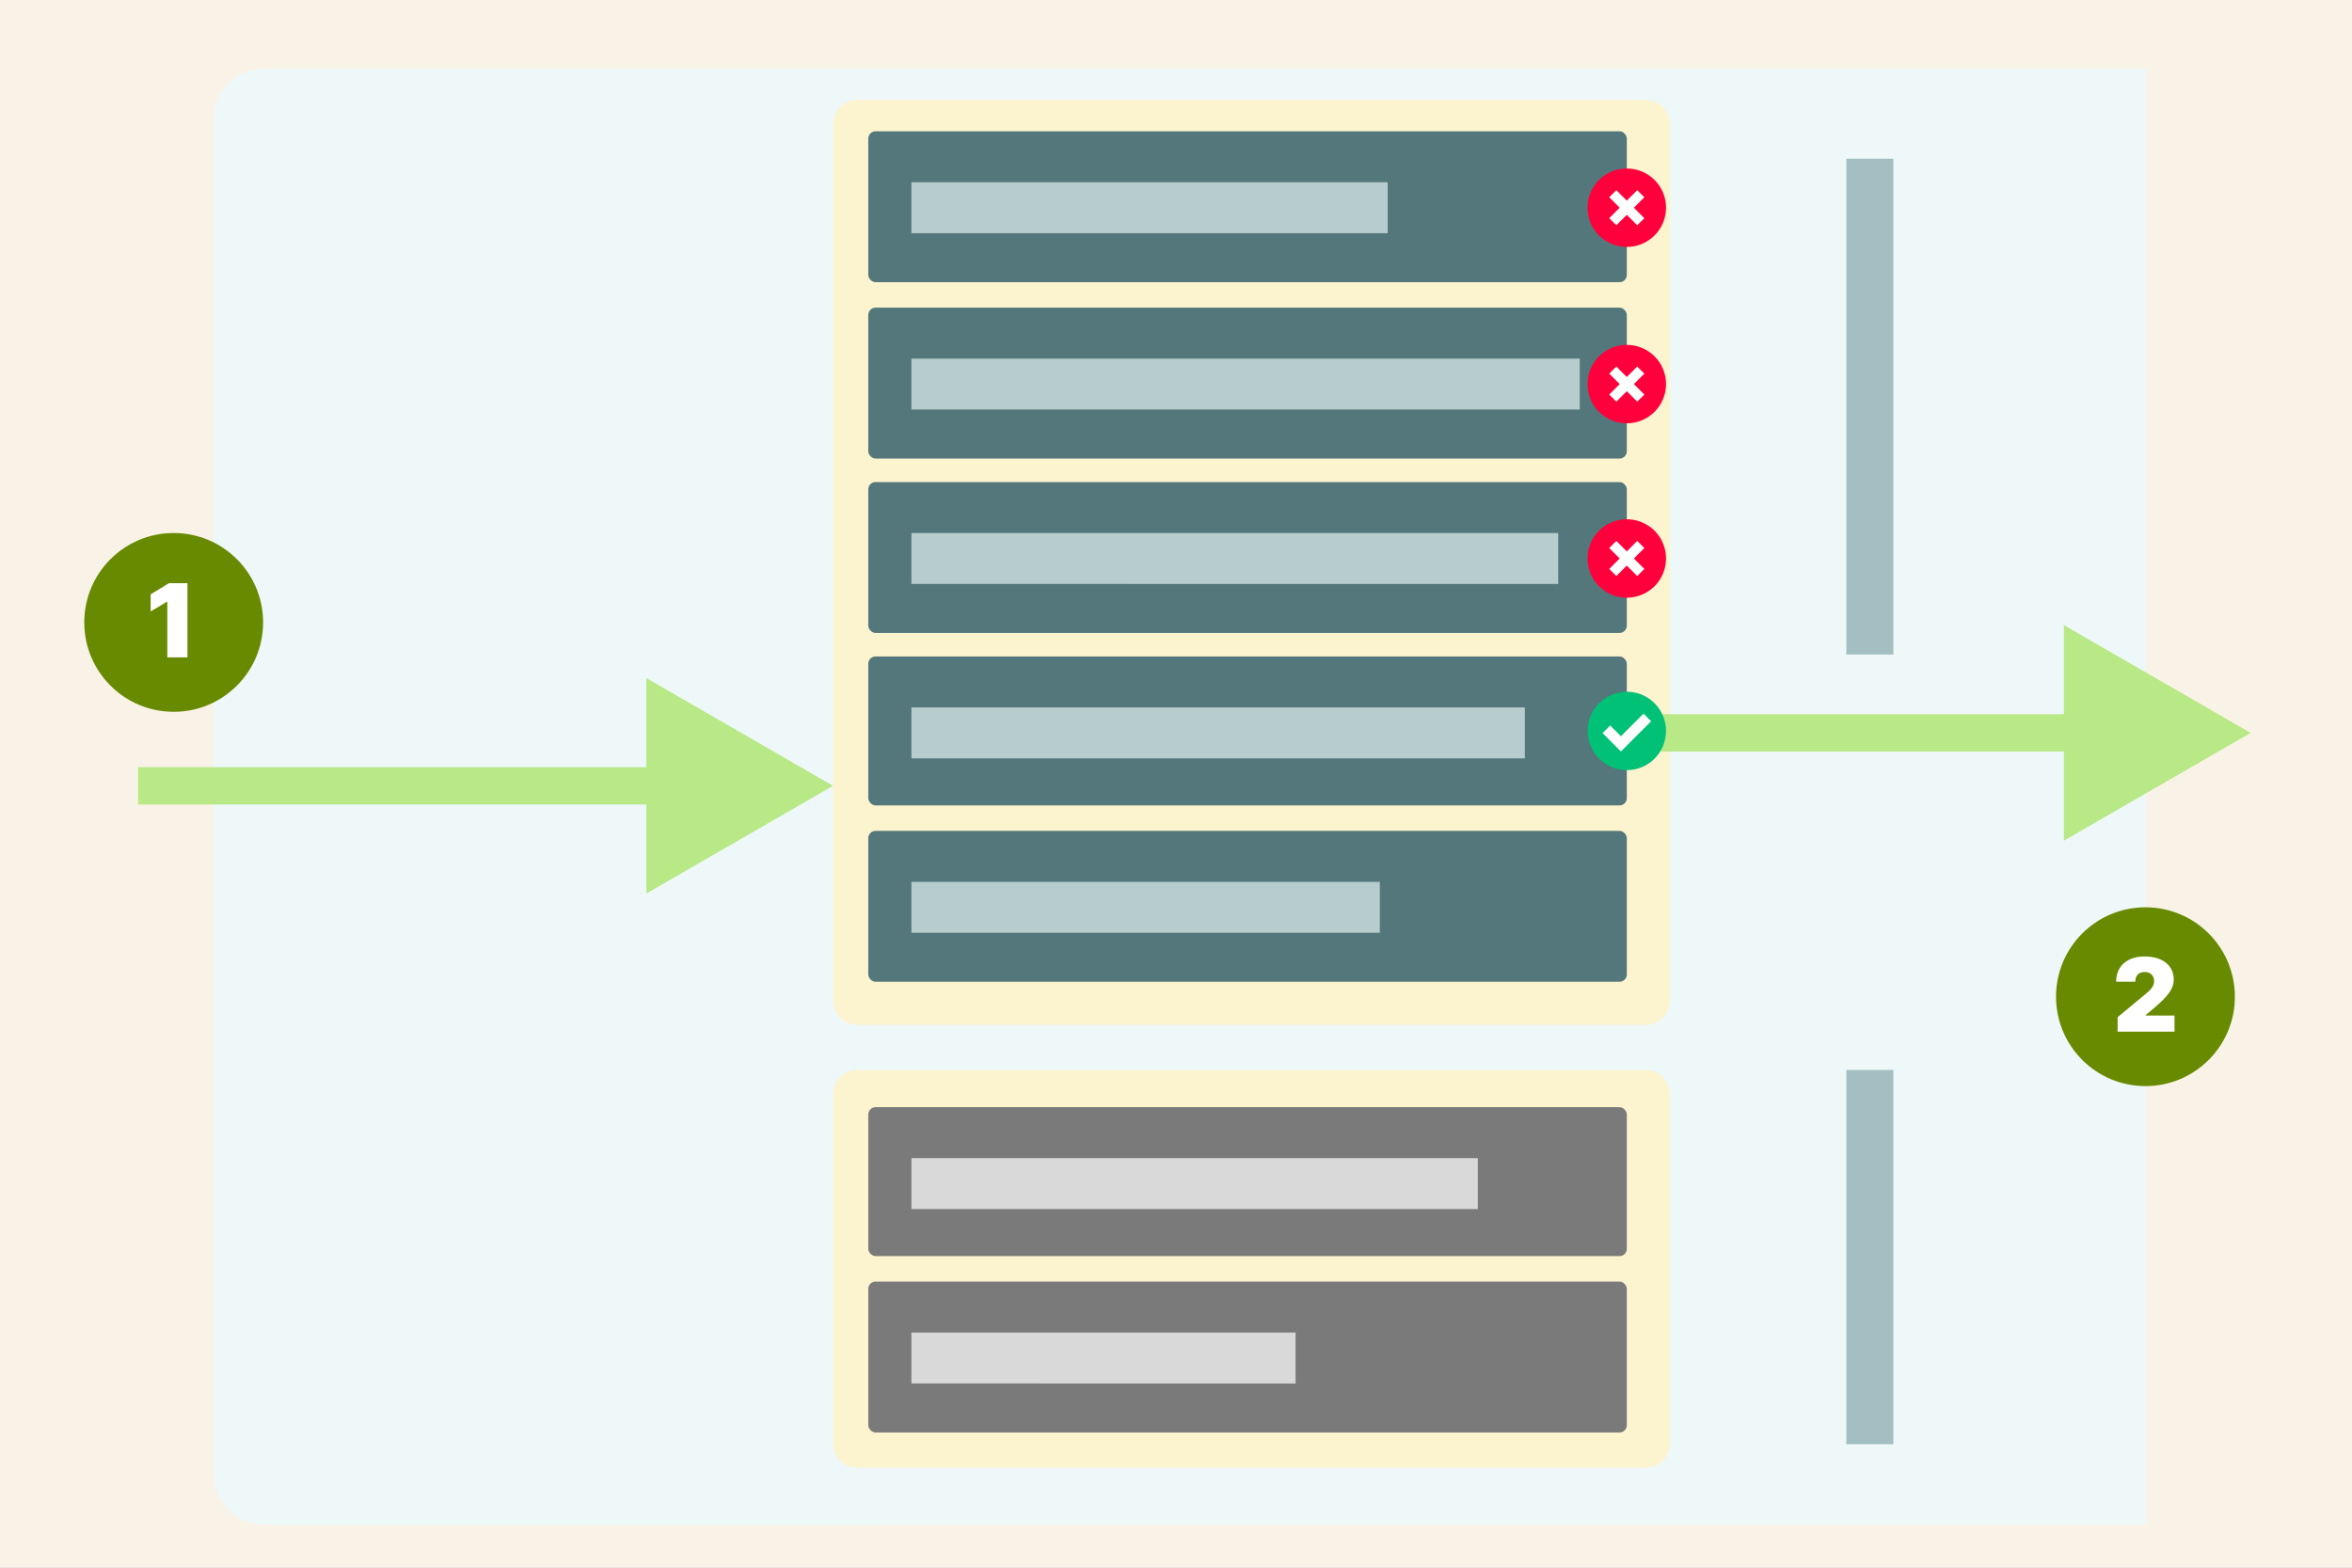
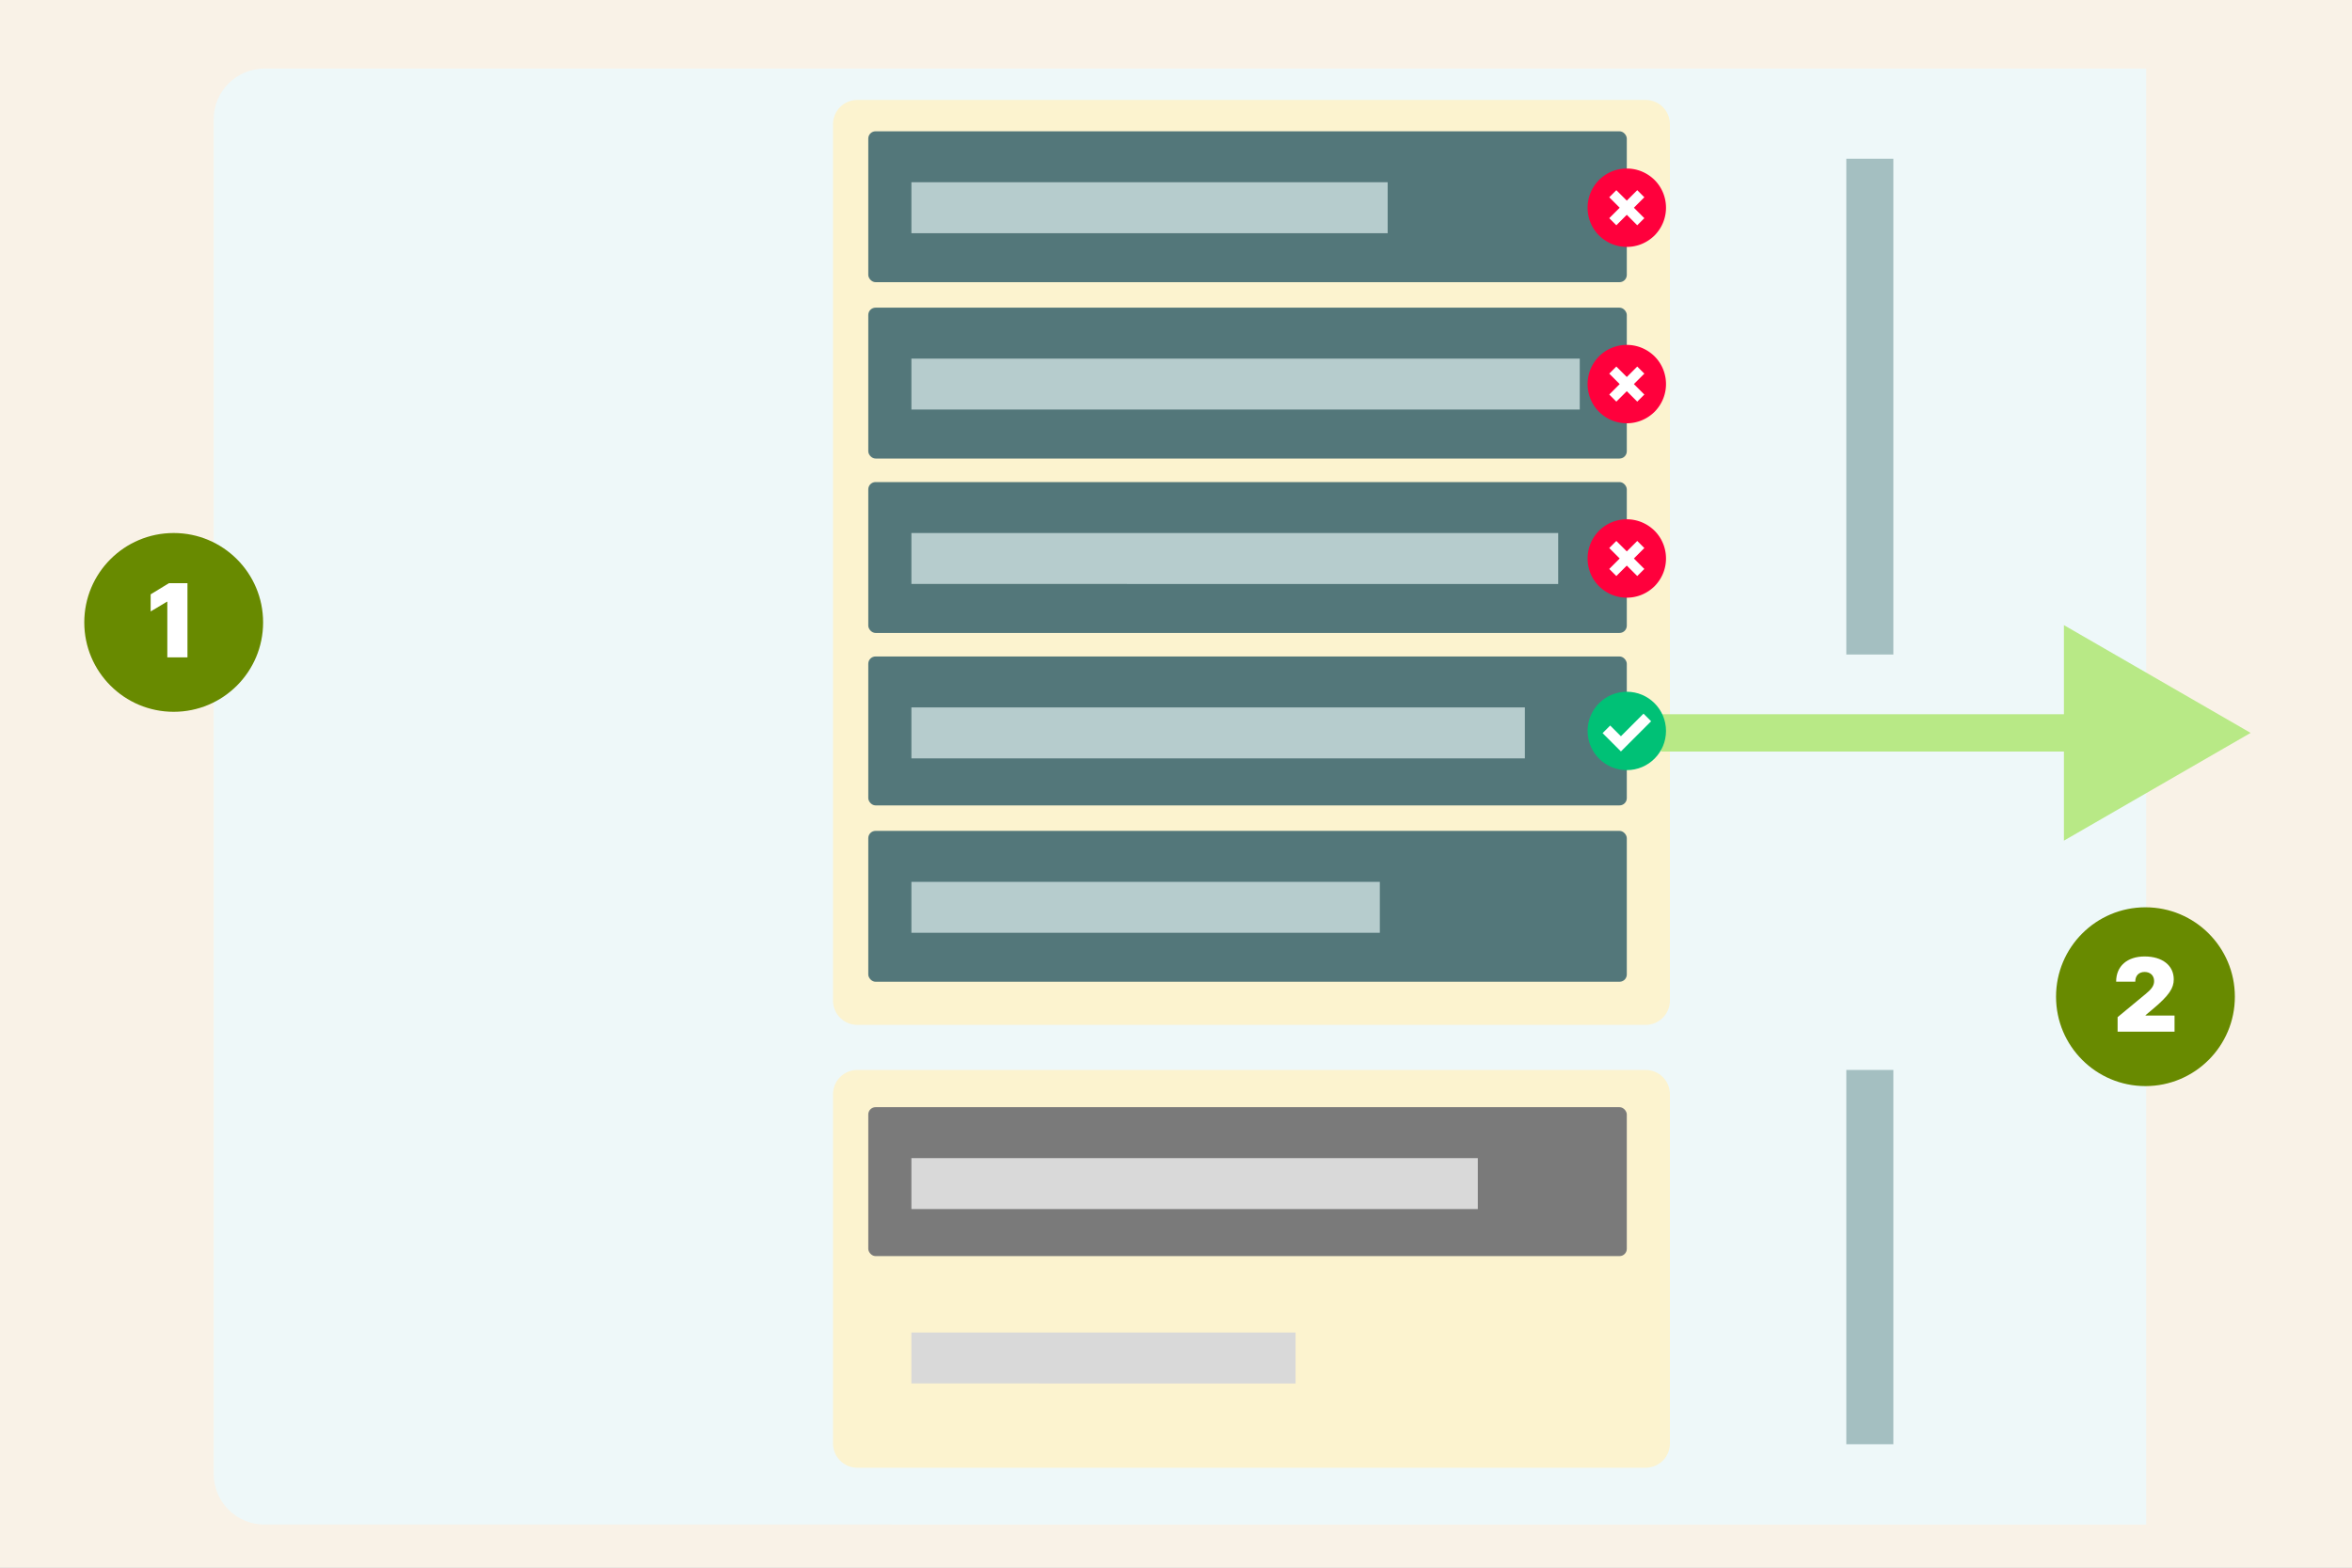
<svg xmlns="http://www.w3.org/2000/svg" viewBox="0 0 1200 800" fill="none">
  <rect x="0" y="0" width="1200" height="800" fill="#333333" stroke="none" />
  <g clip-path="url(#clip0_1201_111)">
    <path fill="#fff" d="M0 0h1200v800H0z" />
    <path fill="#F9F2E7" d="M-1 0h1211v800H-1z" />
    <path fill-rule="evenodd" clip-rule="evenodd" d="M109 60.934C109 46.611 120.611 35 134.934 35H1095v743H134.934C120.611 778 109 766.389 109 752.066V60.934z" fill="#EEF8F9" />
-     <path d="M80 391.475h-9.525v19.05H80v-19.05zM425 401l-95.245-54.99v109.98L425 401zm-345 9.525h259.279v-19.05H80v19.05z" fill="#B8E986" />
    <path fill-rule="evenodd" clip-rule="evenodd" d="M425 63.399C425 56.55 430.551 51 437.399 51h402.202C846.449 51 852 56.551 852 63.399V510.6c0 6.848-5.551 12.399-12.399 12.399H437.399c-6.848 0-12.399-5.551-12.399-12.399V63.399z" fill="#FCF3CF" />
    <rect x="443" y="157" width="387" height="77" rx="3.72" fill="#53777A" />
    <rect x="443" y="67" width="387" height="77" rx="3.72" fill="#53777A" />
    <rect x="443" y="246" width="387" height="77" rx="3.72" fill="#53777A" />
    <rect x="443" y="335" width="387" height="76" rx="3.72" fill="#53777A" />
    <rect x="443" y="424" width="387" height="77" rx="3.72" fill="#53777A" />
    <path fill-rule="evenodd" clip-rule="evenodd" d="M425 558.399c0-6.848 5.551-12.399 12.399-12.399h402.202c6.848 0 12.399 5.551 12.399 12.399v178.202c0 6.848-5.551 12.399-12.399 12.399H437.399c-6.848 0-12.399-5.551-12.399-12.399V558.399z" fill="#FCF3CF" />
    <rect x="443" y="565" width="387" height="76" rx="3.72" fill="#7A7A7A" />
-     <rect x="443" y="654" width="387" height="77" rx="3.72" fill="#7A7A7A" />
    <path d="M857 364.475h-9.525v19.05H857v-19.05zM1148.27 374l-95.25-54.99v109.98l95.25-54.99zM857 383.525h205.55v-19.05H857v19.05z" fill="#B8E986" />
    <circle cx="830" cy="106" r="15.294" fill="#fff" />
    <path fill-rule="evenodd" clip-rule="evenodd" d="M830 86c5.333 0 10.349 2.095 14.159 5.841C847.905 95.587 850 100.666 850 106c0 5.334-2.095 10.349-5.841 14.159-3.81 3.746-8.826 5.841-14.159 5.841-5.334 0-10.35-2.095-14.159-5.841A19.985 19.985 0 01810 106c0-5.334 2.095-10.35 5.841-14.159C819.587 88.095 824.666 86 830 86zm5.333 28.953l3.619-3.619-5.333-5.334 5.333-5.333-3.619-3.62-5.333 5.334-5.334-5.333-3.618 3.619 5.333 5.333-5.333 5.334 3.618 3.619 5.334-5.334 5.333 5.334z" fill="#FF003C" />
    <circle cx="830" cy="196" r="15.294" fill="#fff" />
    <path fill-rule="evenodd" clip-rule="evenodd" d="M830 176c5.333 0 10.349 2.095 14.159 5.841C847.905 185.587 850 190.666 850 196c0 5.334-2.095 10.349-5.841 14.159-3.81 3.746-8.826 5.841-14.159 5.841-5.334 0-10.35-2.095-14.159-5.841A19.985 19.985 0 01810 196c0-5.334 2.095-10.349 5.841-14.159C819.587 178.095 824.666 176 830 176zm5.333 28.953l3.619-3.619-5.333-5.334 5.333-5.333-3.619-3.619-5.333 5.333-5.334-5.333-3.618 3.619 5.333 5.333-5.333 5.334 3.618 3.619 5.334-5.334 5.333 5.334z" fill="#FF003C" />
    <circle cx="830" cy="285" r="15.294" fill="#fff" />
    <path fill-rule="evenodd" clip-rule="evenodd" d="M830 265c5.333 0 10.349 2.095 14.159 5.841C847.905 274.587 850 279.666 850 285c0 5.334-2.095 10.349-5.841 14.159-3.81 3.746-8.826 5.841-14.159 5.841-5.334 0-10.35-2.095-14.159-5.841A19.985 19.985 0 01810 285c0-5.334 2.095-10.349 5.841-14.159C819.587 267.095 824.666 265 830 265zm5.333 28.953l3.619-3.619-5.333-5.334 5.333-5.333-3.619-3.619-5.333 5.333-5.334-5.333-3.618 3.619 5.333 5.333-5.333 5.334 3.618 3.619 5.334-5.334 5.333 5.334z" fill="#FF003C" />
    <circle cx="830" cy="373" r="15" fill="#fff" />
    <path fill-rule="evenodd" clip-rule="evenodd" d="M810 373c0-11.059 8.941-20 20-20s20 8.941 20 20-8.941 20-20 20-20-8.941-20-20zm17 10.471l3.882-3.883 11.53-11.529-3.883-3.883L827 375.706l-5.471-5.471-3.882 3.883 5.471 5.47 3.882 3.883z" fill="#00C176" />
    <path fill="#D9D9D9" d="M465 591h289v26H465zm0 89h196v26H465z" />
    <path fill="#B6CCCD" d="M465 93h243v26H465zm0 90h341v26H465zm0 89h330v26H465zm0 89h313v26H465zm0 89h239v26H465z" />
    <path fill="#A4BFC1" d="M942 81h24v253h-24zm0 465h24v191h-24z" />
    <circle cx="88.619" cy="317.619" r="45.619" fill="#688A00" />
    <path d="M95.644 335.462v-37.858H86.18l-9.316 5.694v8.725l8.281-4.954h.222v28.393h10.277z" fill="#fff" />
    <circle cx="1094.62" cy="508.619" r="45.619" fill="#688A00" />
    <path d="M1109.46 526.462v-8.208h-14.78v-.221l3.54-2.958c8.64-7.191 10.84-10.925 10.84-15.306 0-7.061-5.79-11.682-14.86-11.682-8.82 0-14.55 4.898-14.53 12.865h9.76c-.02-3.179 1.92-4.954 4.77-4.954 2.82 0 4.84 1.757 4.84 4.659 0 2.68-1.72 4.418-4.51 6.728l-14.12 11.683v7.394h29.05z" fill="#fff" />
  </g>
</svg>